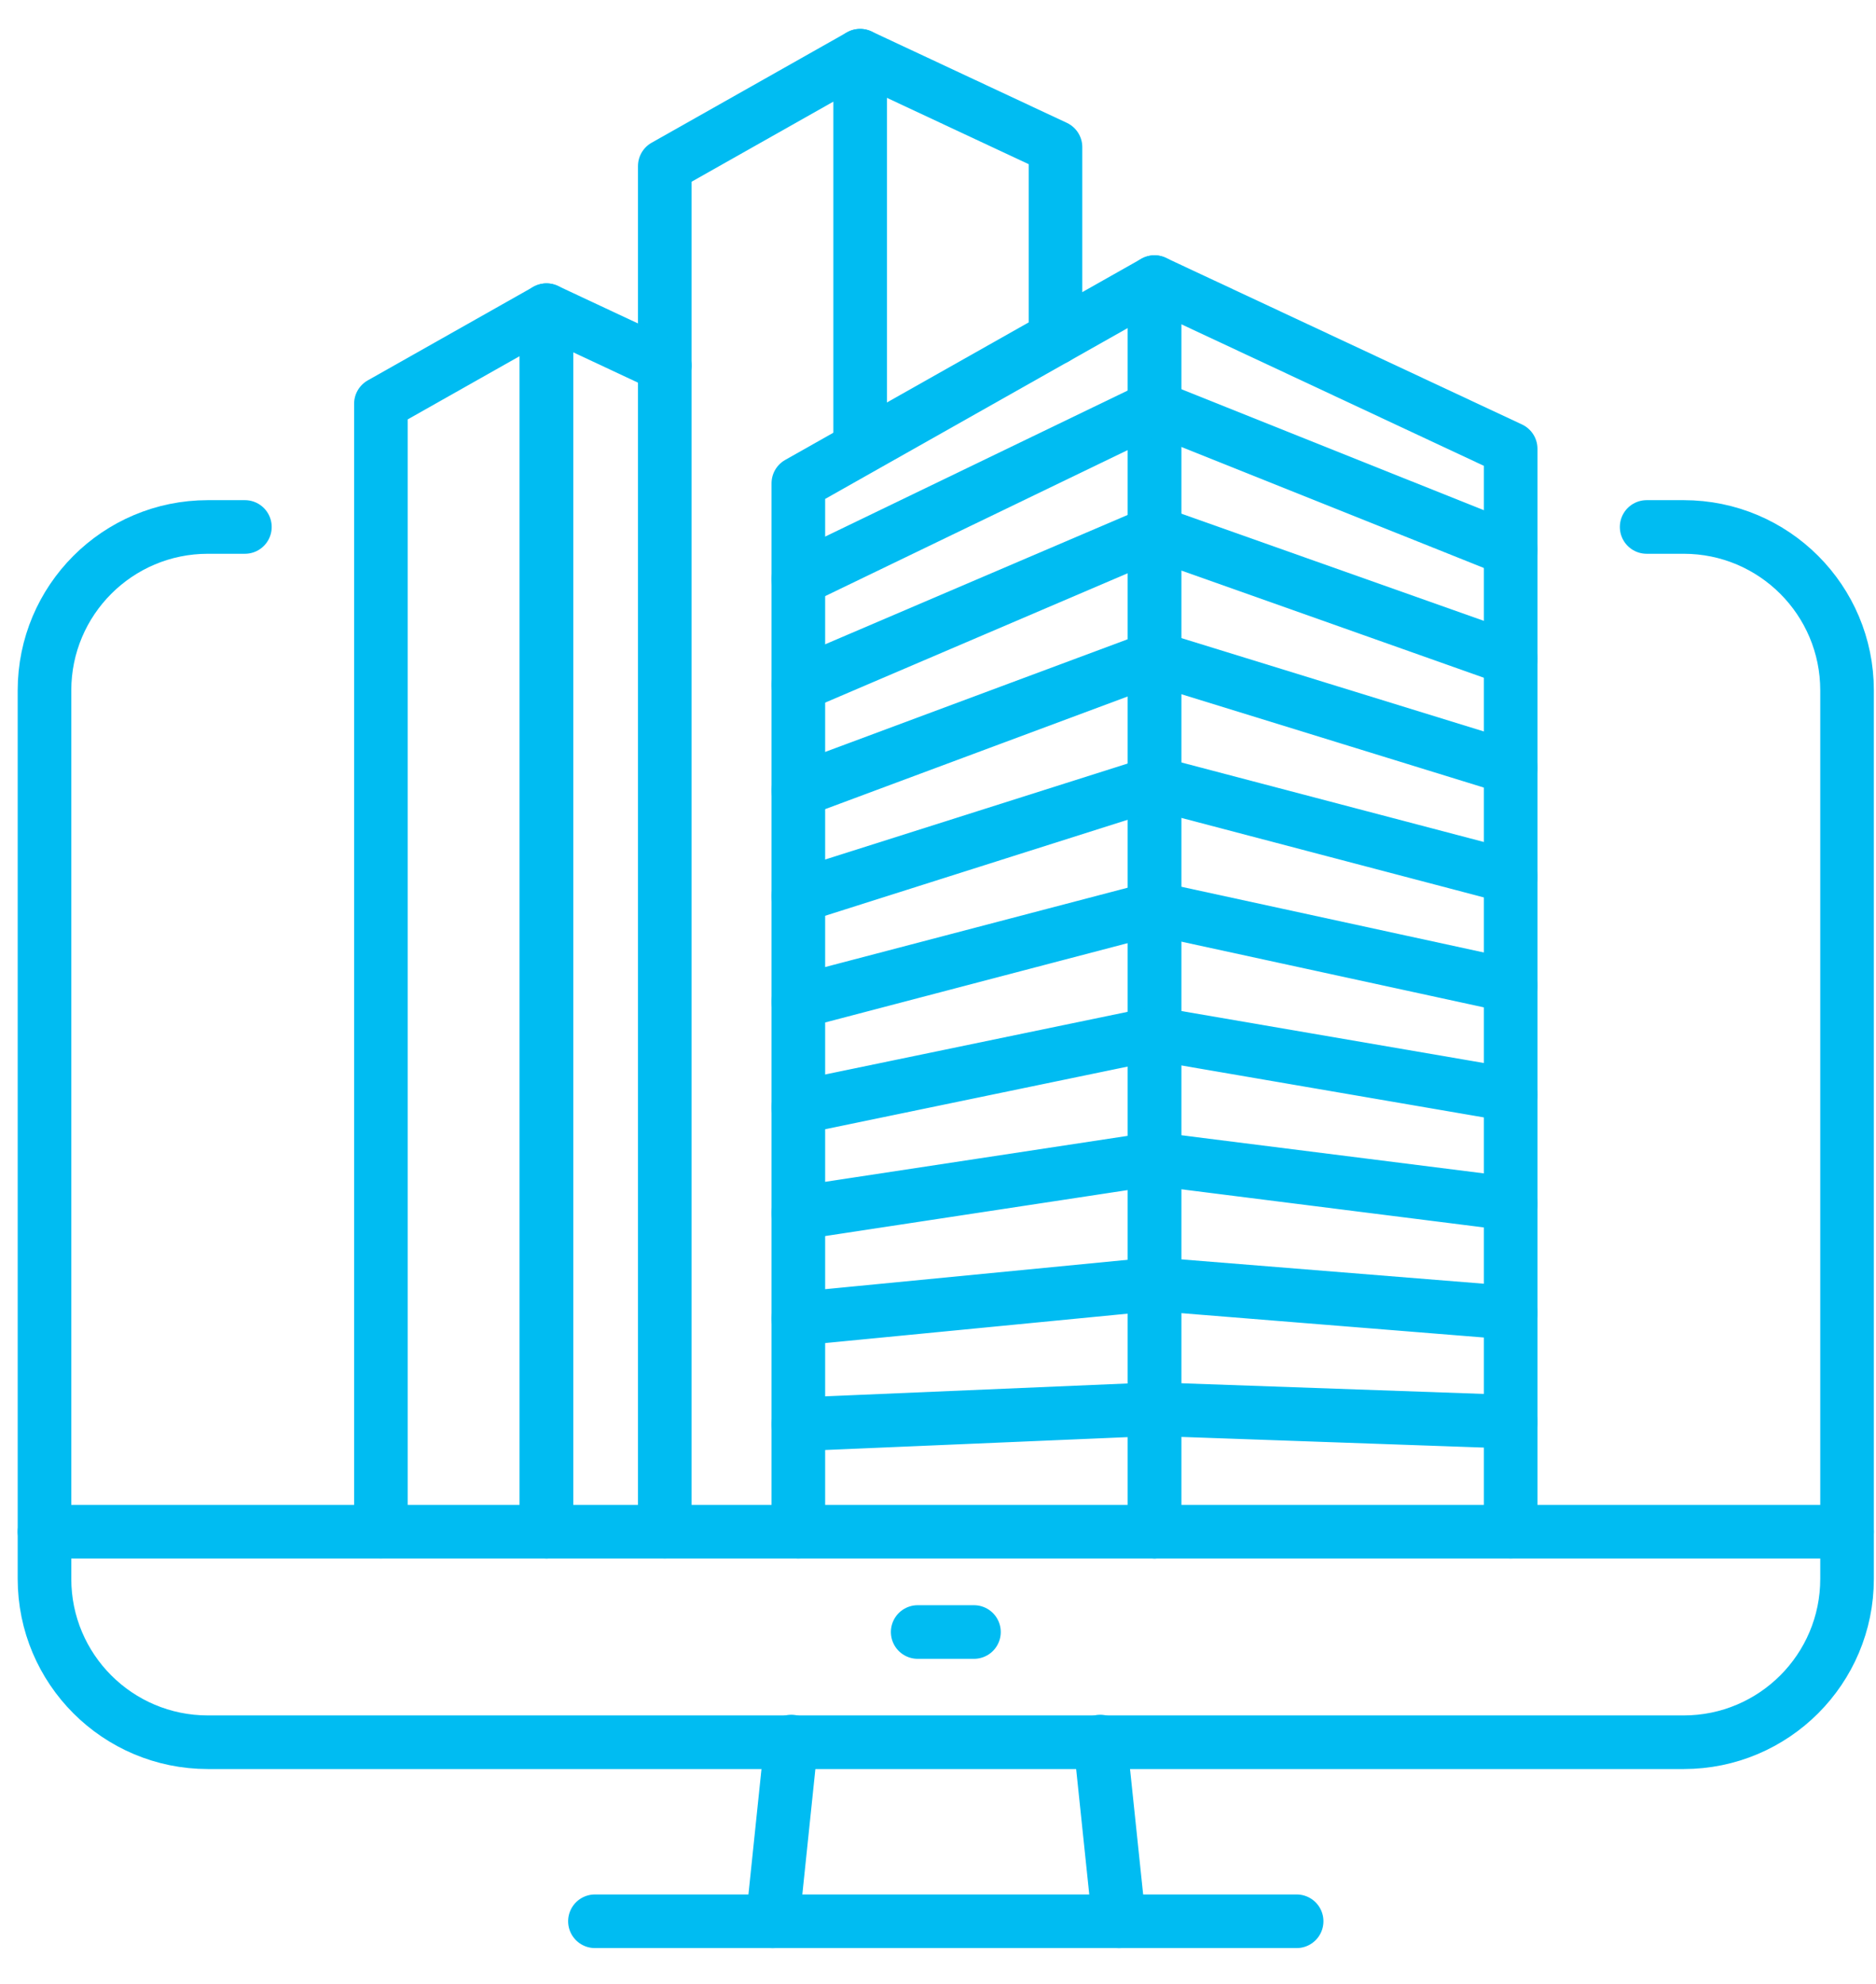
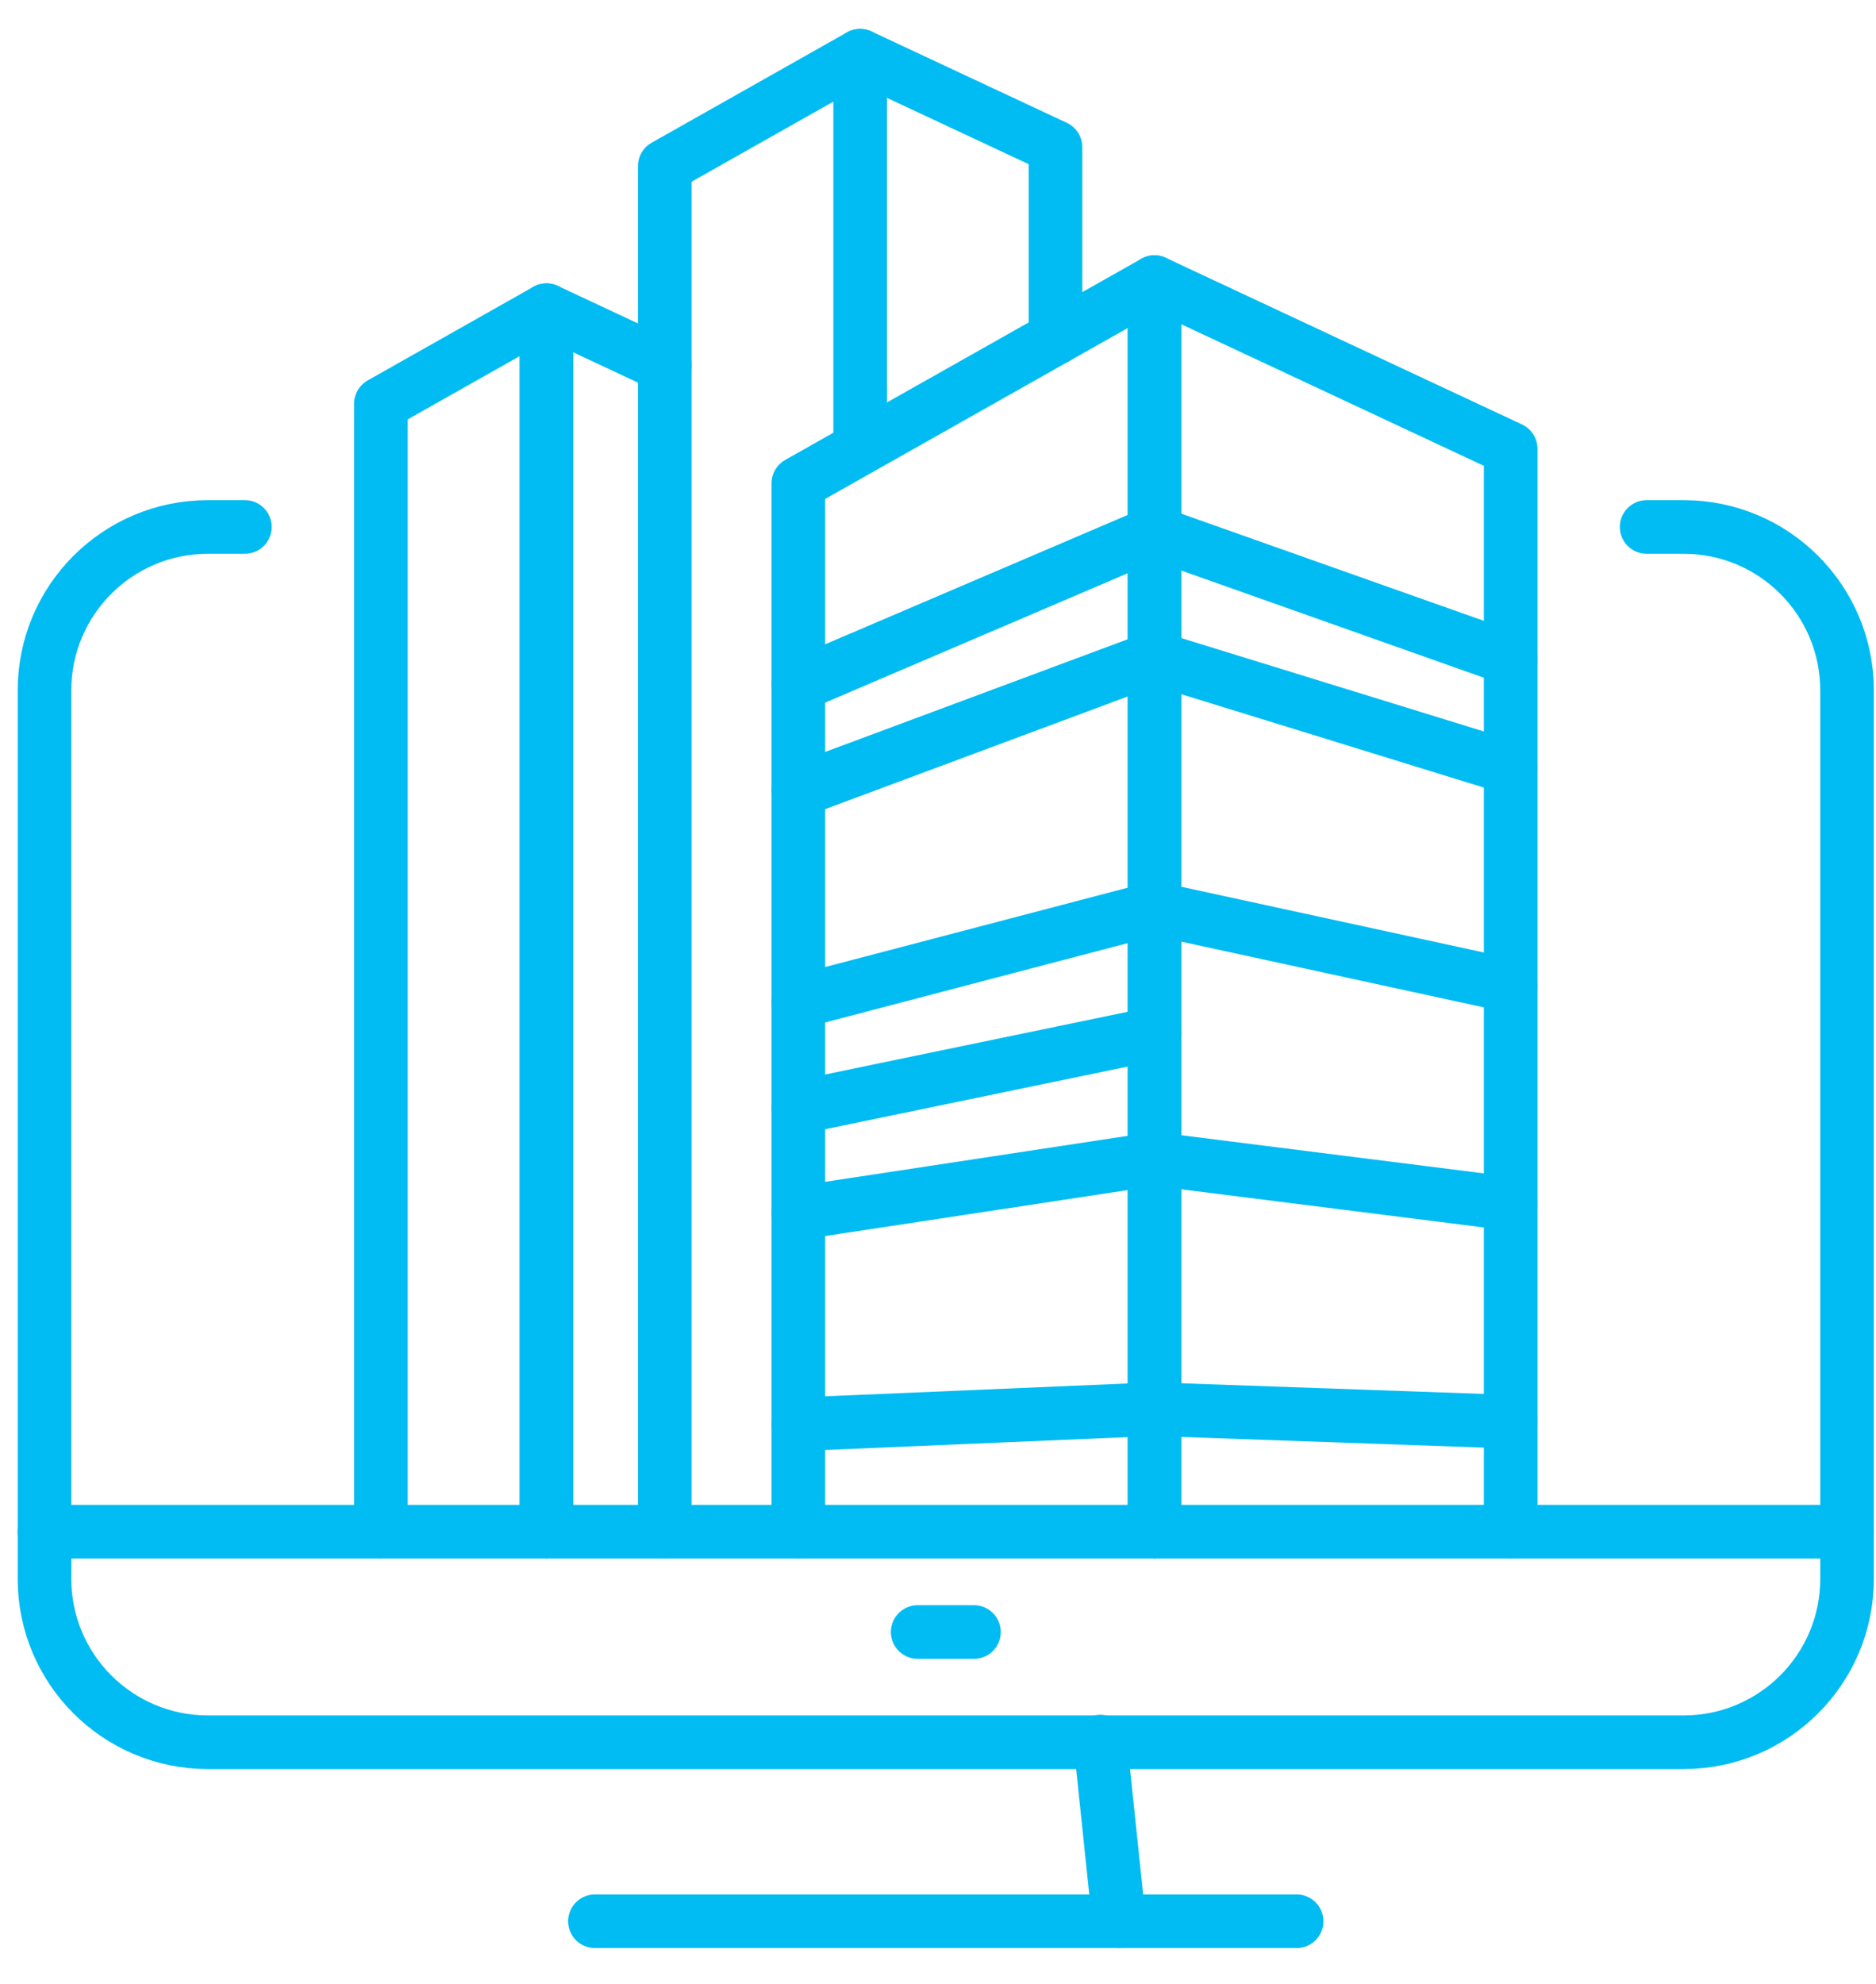
<svg xmlns="http://www.w3.org/2000/svg" width="70" height="74" viewBox="0 0 70 74" fill="none">
  <g id="Icone chiffre">
    <path id="Vector" d="M61.442 19.656H62.823C66.191 19.656 68.92 22.385 68.92 25.753V58.89C68.92 62.257 66.191 64.986 62.823 64.986H7.757C4.389 64.986 1.66 62.257 1.66 58.89V25.753C1.66 22.385 4.389 19.656 7.757 19.656H9.138" stroke="#00BCF2" stroke-width="2" stroke-linecap="round" stroke-linejoin="round" />
    <path id="Vector_2" d="M34.242 60.875H36.342" stroke="#00BCF2" stroke-width="2" stroke-linecap="round" stroke-linejoin="round" />
    <path id="Vector_3" d="M1.66 57.133H68.92" stroke="#00BCF2" stroke-width="2" stroke-linecap="round" stroke-linejoin="round" />
-     <path id="Vector_4" d="M28.828 71.664L29.526 64.961" stroke="#00BCF2" stroke-width="2" stroke-linecap="round" stroke-linejoin="round" />
    <path id="Vector_5" d="M41.053 64.961L41.754 71.664" stroke="#00BCF2" stroke-width="2" stroke-linecap="round" stroke-linejoin="round" />
    <path id="Vector_6" d="M22.199 71.664H48.382" stroke="#00BCF2" stroke-width="2" stroke-linecap="round" stroke-linejoin="round" />
    <path id="Vector_7" d="M43.079 57.132V10.523L29.789 18.027V57.132" stroke="#00BCF2" stroke-width="2" stroke-linecap="round" stroke-linejoin="round" />
    <path id="Vector_8" d="M43.078 57.132V10.523L56.368 16.739V57.132" stroke="#00BCF2" stroke-width="2" stroke-linecap="round" stroke-linejoin="round" />
    <path id="Vector_9" d="M29.789 53.127L43.079 52.562L56.368 53.03" stroke="#00BCF2" stroke-width="2" stroke-linecap="round" stroke-linejoin="round" />
-     <path id="Vector_10" d="M29.789 49.189L43.079 47.898L56.368 48.967" stroke="#00BCF2" stroke-width="2" stroke-linecap="round" stroke-linejoin="round" />
    <path id="Vector_11" d="M29.789 45.246L43.079 43.227L56.368 44.902" stroke="#00BCF2" stroke-width="2" stroke-linecap="round" stroke-linejoin="round" />
-     <path id="Vector_12" d="M29.789 41.307L43.079 38.555L56.368 40.837" stroke="#00BCF2" stroke-width="2" stroke-linecap="round" stroke-linejoin="round" />
+     <path id="Vector_12" d="M29.789 41.307L43.079 38.555" stroke="#00BCF2" stroke-width="2" stroke-linecap="round" stroke-linejoin="round" />
    <path id="Vector_13" d="M29.789 37.367L43.079 33.883L56.368 36.769" stroke="#00BCF2" stroke-width="2" stroke-linecap="round" stroke-linejoin="round" />
-     <path id="Vector_14" d="M29.789 33.427L43.079 29.211L56.368 32.703" stroke="#00BCF2" stroke-width="2" stroke-linecap="round" stroke-linejoin="round" />
    <path id="Vector_15" d="M29.789 29.487L43.079 24.539L56.368 28.639" stroke="#00BCF2" stroke-width="2" stroke-linecap="round" stroke-linejoin="round" />
    <path id="Vector_16" d="M29.789 25.548L43.079 19.867L56.368 24.573" stroke="#00BCF2" stroke-width="2" stroke-linecap="round" stroke-linejoin="round" />
-     <path id="Vector_17" d="M29.789 21.608L43.079 15.195L56.368 20.508" stroke="#00BCF2" stroke-width="2" stroke-linecap="round" stroke-linejoin="round" />
    <path id="Vector_18" d="M32.095 16.695V2.078L24.805 6.195V57.131" stroke="#00BCF2" stroke-width="2" stroke-linecap="round" stroke-linejoin="round" />
    <path id="Vector_19" d="M32.094 2.078L39.384 5.488V12.61" stroke="#00BCF2" stroke-width="2" stroke-linecap="round" stroke-linejoin="round" />
    <path id="Vector_20" d="M20.392 57.131V11.57L14.213 15.06V57.131" stroke="#00BCF2" stroke-width="2" stroke-linecap="round" stroke-linejoin="round" />
    <path id="Vector_21" d="M20.391 57.131V11.57L24.803 13.636" stroke="#00BCF2" stroke-width="2" stroke-linecap="round" stroke-linejoin="round" />
  </g>
</svg>